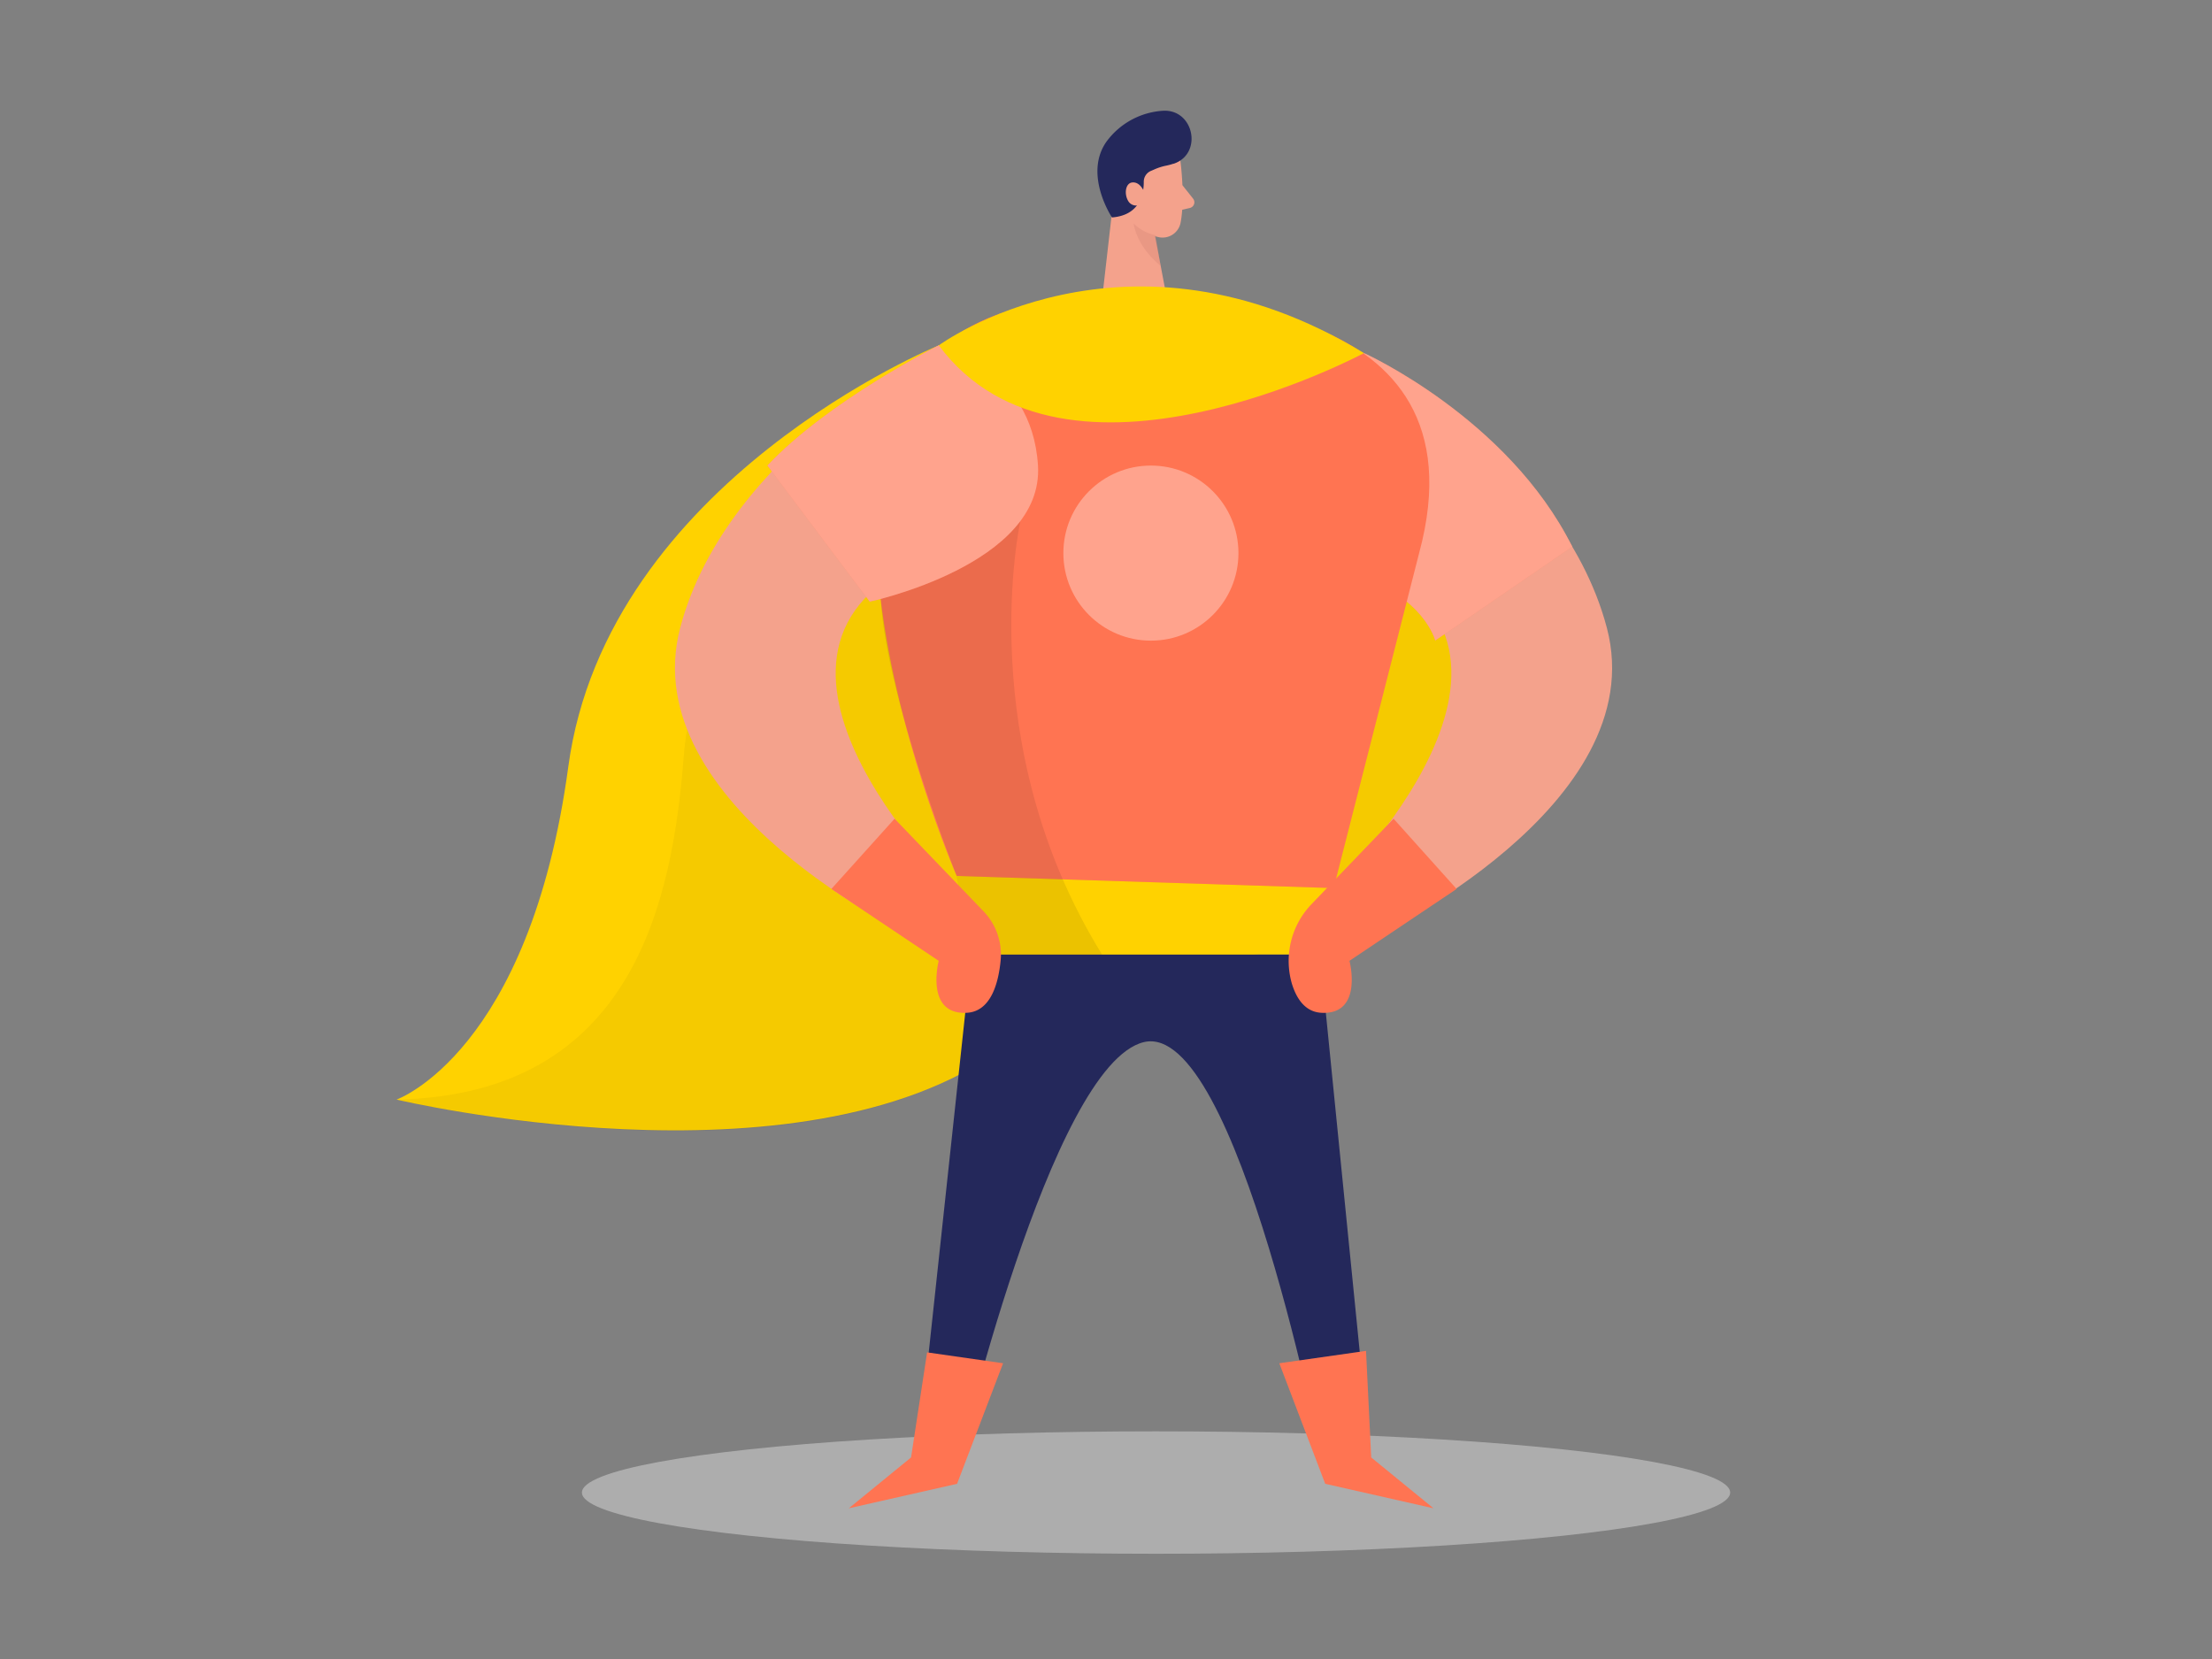
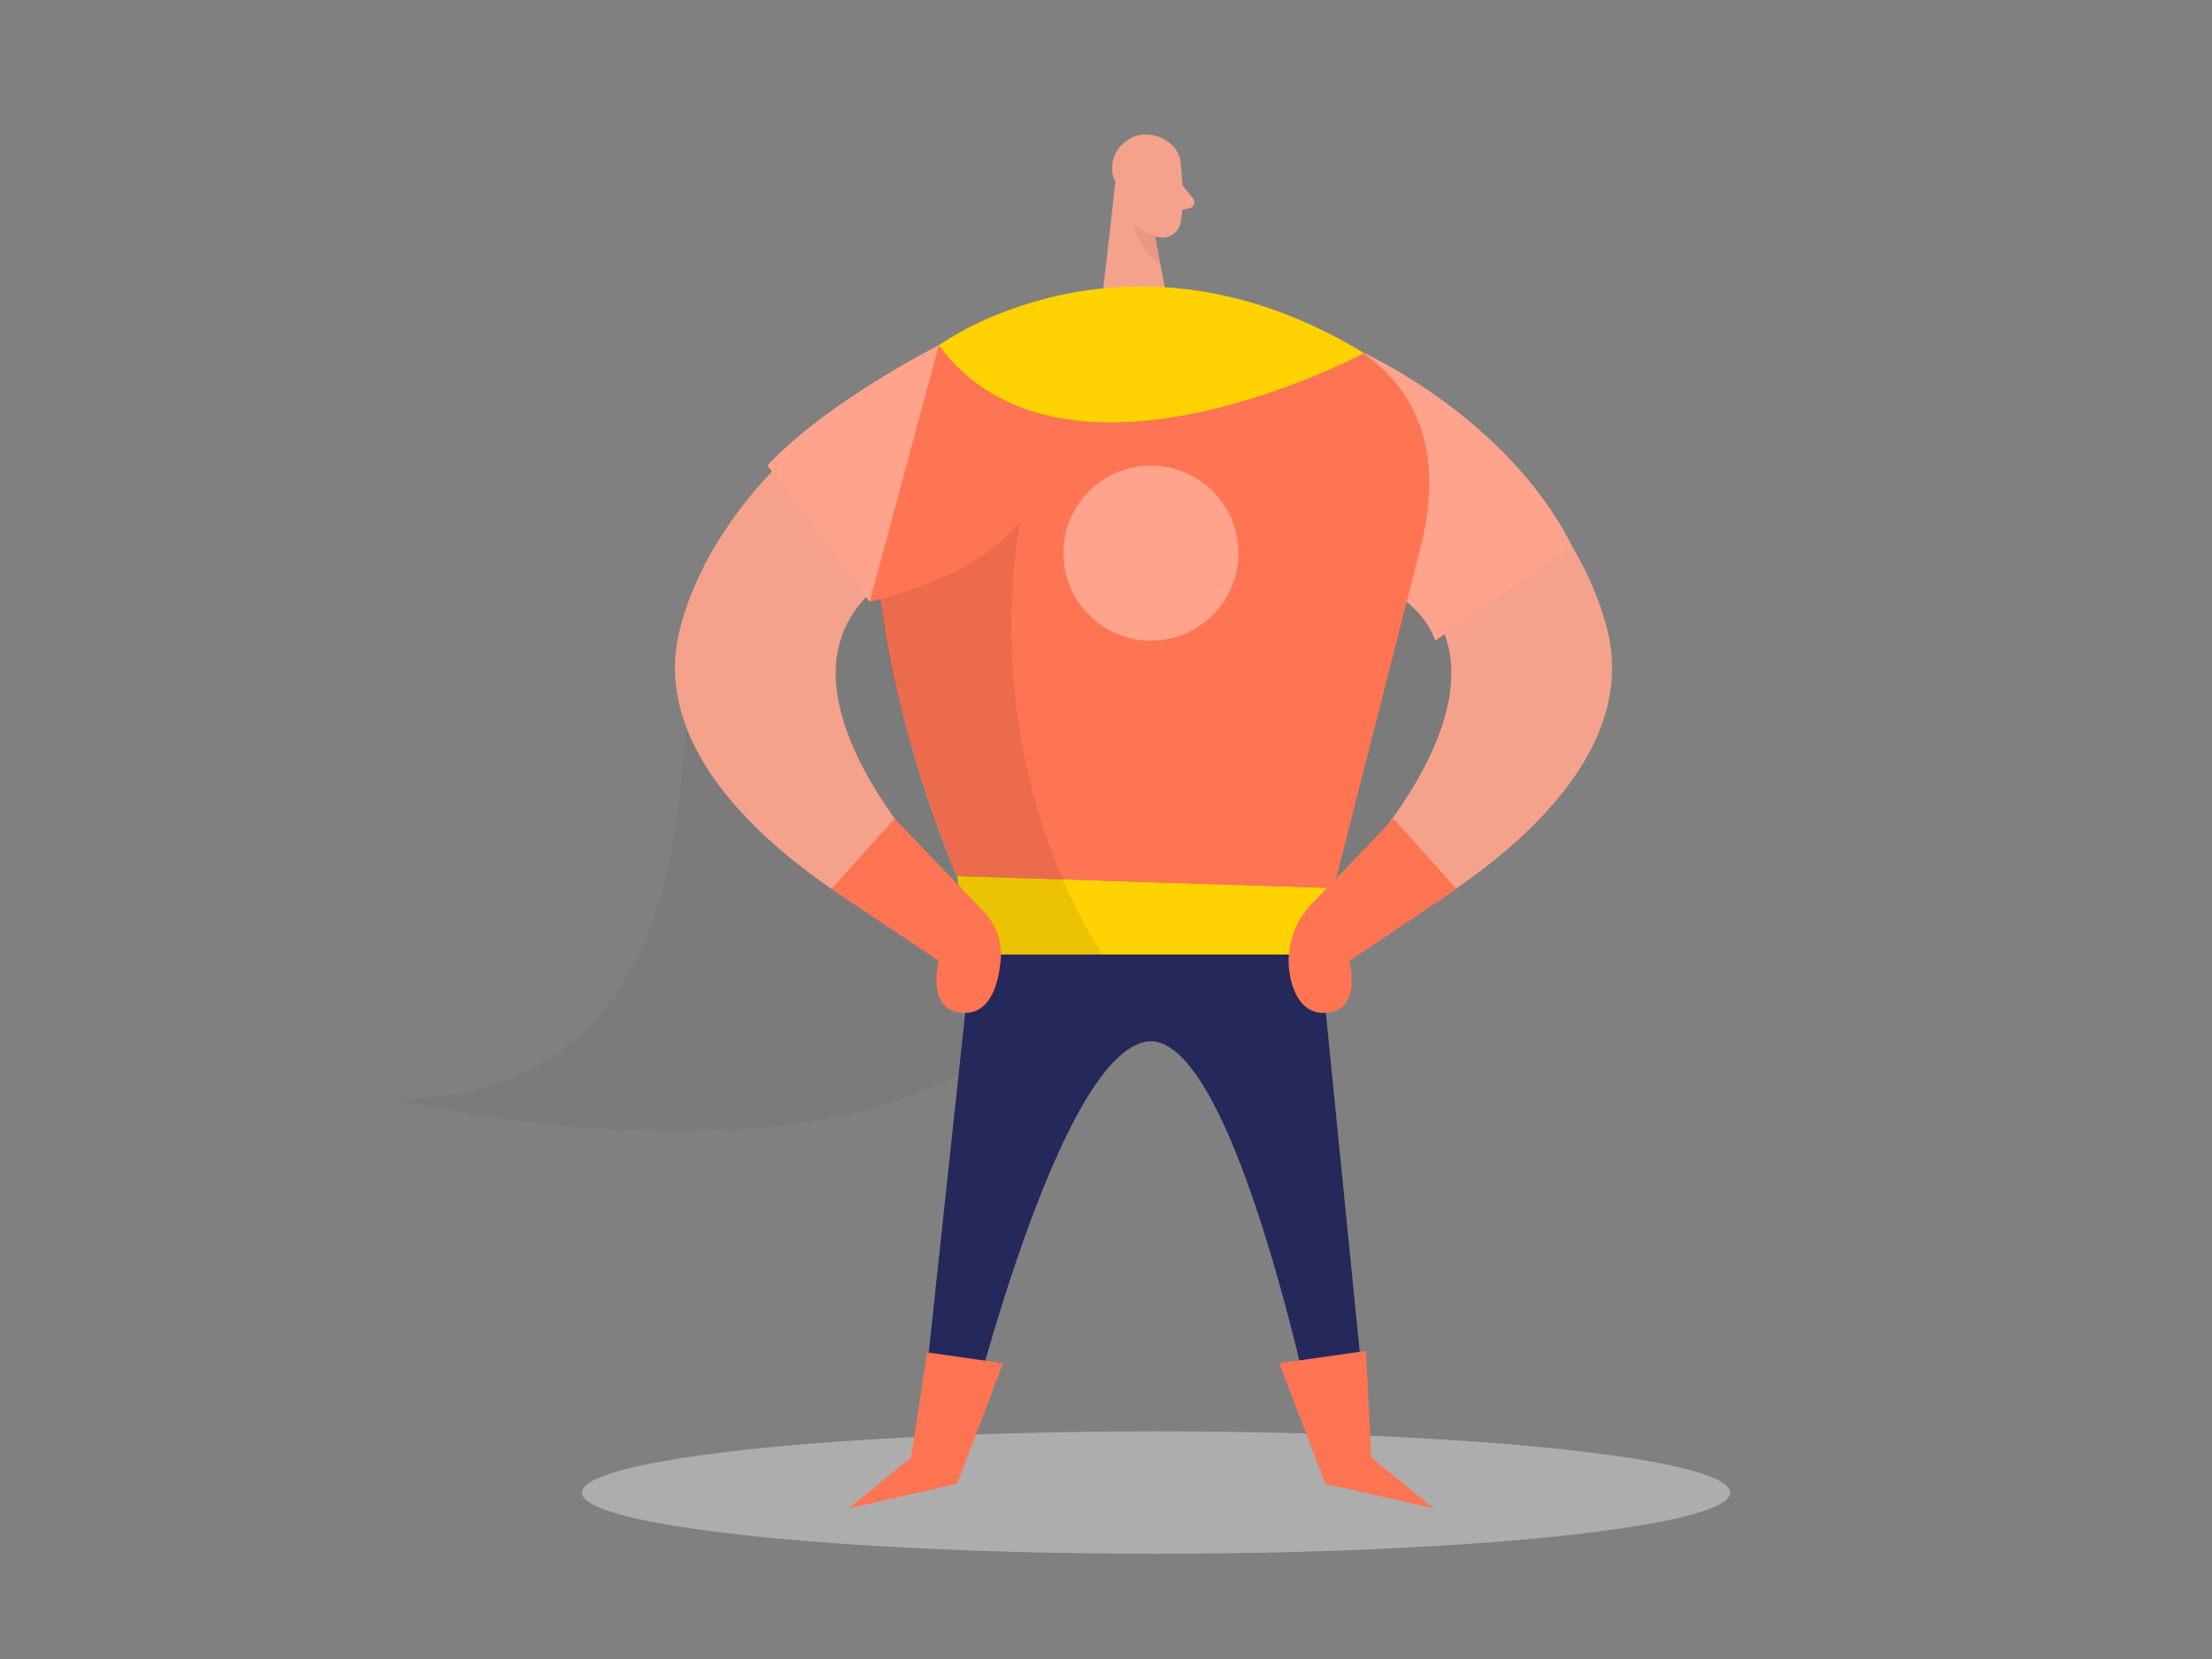
<svg xmlns="http://www.w3.org/2000/svg" viewBox="0 0 400 300">
  <rect x="0" y="0" width="400" height="300" fill="#808080" stroke="none" />
-   <path d="M169.77 62.45s-60 24.43-67 76.17-31.06 60.22-31.06 60.22 72.95 17.35 109.42-9.2 74.58-8.14 84.47-41.58 13.2-52.4-14.12-63.87-81.7-21.73-81.7-21.73z" fill="#ffd200" />
  <path d="M146.45 98.9s-20.77 11.92-22.8 37.8-8.93 61.3-52 62.14c0 0 63.6 15.38 101.36-4.3s87.5-24.8 90.37-43.2-3.88-61.5-3.88-61.5L233 82.23l-45.2-2z" opacity=".04" />
  <path d="M243.77 62.45s38.32 18.94 46.8 51.08-42.5 56.13-42.5 56.13l-6.9-9.07s46.1-44.74 2.6-60.57c-36.52-13.3 0-37.57 0-37.57z" fill="#f4a28c" />
  <path d="M246.65 63.84s26 11.7 37.66 35l-24.78 17s-2-8.07-14.9-12.07-12-8.7-12-8.7z" fill="#ff7452" />
  <path d="M246.65 63.84s26 11.7 37.66 35l-24.78 17s-2-8.07-14.9-12.07-12-8.7-12-8.7z" fill="#fff" opacity=".34" />
  <ellipse cx="209.05" cy="269.9" rx="103.82" ry="11.07" fill="#e6e6e6" opacity=".45" />
  <g fill="#f4a28c">
    <path d="M213.48 29.32s.86 6.54 0 11a3.32 3.32 0 0 1-3.94 2.57c-2.2-.5-5.07-1.8-6-5.25l-2.22-5.67a5.92 5.92 0 0 1 2.33-6.44c3.6-2.88 9.5-.22 9.83 3.8z" />
    <path d="M201.7 32.95l-2.45 21.48 11.94.5-3-15.83-6.48-6.15zm12.1.52l1.95 2.45a1.06 1.06 0 0 1-.59 1.69l-2.5.58z" />
  </g>
  <path fill="#ffd200" d="M173.04 158.4l68.13 2.18-2.43 12.04h-63.06l-2.64-14.22z" />
  <path d="M209,42.54a7.83,7.83,0,0,1-4-2.13s.35,3.94,4.86,7.65Z" fill="#ce8172" opacity=".3" />
-   <path d="M212.2 29.6a11.52 11.52 0 0 1-1.49.39 10.18 10.18 0 0 0-2.08.7l-.54.23a2.12 2.12 0 0 0-1.26 2c0 2.1-.66 6-5.75 6.4 0 0-5.18-7.75-1-13.7a13.73 13.73 0 0 1 10.4-5.6c5.5-.14 7 7.86 1.72 9.6z" fill="#24285b" />
  <path d="M206.73 36.53a1.63 1.63 0 0 0 .27-1.63c-.37-.9-1.1-2.06-2.3-1.9s-1.47 2.15-.62 3.45a1.66 1.66 0 0 0 2.68.07z" fill="#f4a28c" />
  <path d="M199.26 54.43l11.94.5s58.26-2.36 45.42 45.1l-15.45 60.57L173 158.4S126.74 51.8 199.26 54.43z" fill="#ff7452" />
  <circle cx="208.12" cy="100.02" r="15.83" fill="#fff" opacity=".34" />
  <path d="M169.77 62.45S131.45 81.4 123 113.53s42.5 56.13 42.5 56.13l6.9-9.07s-46.1-44.74-2.6-60.57c36.5-13.3-.02-37.57-.02-37.57z" fill="#f4a28c" />
  <path d="M184.5 94.33s-8.86 40.08 14.8 78.3h-23.63L173 158.4s-12.66-32.12-13.7-49.6 25.2-14.47 25.2-14.47z" opacity=".08" />
  <path d="M169.77 62.45s-20 10-31 21.73l18.5 24.62s31.53-6.72 30.43-24.62-17.94-21.73-17.94-21.73z" fill="#ff7452" />
-   <path d="M169.77 62.45s-20 10-31 21.73l18.5 24.62s31.53-6.72 30.43-24.62-17.94-21.73-17.94-21.73z" fill="#fff" opacity=".34" />
+   <path d="M169.77 62.45s-20 10-31 21.73l18.5 24.62z" fill="#fff" opacity=".34" />
  <path d="M175.68 172.62l-10 93H173s17-73.1 33.84-77.17 32.5 77.17 32.5 77.17H248l-9.3-93z" fill="#24285b" />
  <path d="M169.77 62.45s33.76-24.86 76.88 1.4c0 0-54.27 29.1-76.88-1.4z" fill="#ffd200" />
  <path d="M150.34 160.75l11.43-12.7 16.08 16.74a11.27 11.27 0 0 1 3.1 8.86c-.4 4.2-1.8 9.32-6.2 9.5-7.53.32-5-9.4-5-9.4zm113.06 0l-11.4-12.7-14.73 15.34a14.82 14.82 0 0 0-3.66 14.48c.86 2.8 2.46 5.16 5.42 5.28 7.53.32 5-9.4 5-9.4zm-95.76 83.8l13.75 1.97-8.32 21.8-19.58 4.43 11.26-9.2 2.9-19zm79.4-.27l-15.7 2.24 8.3 21.8 19.58 4.43-11.26-9.2-.94-19.27z" fill="#ff7452" />
</svg>